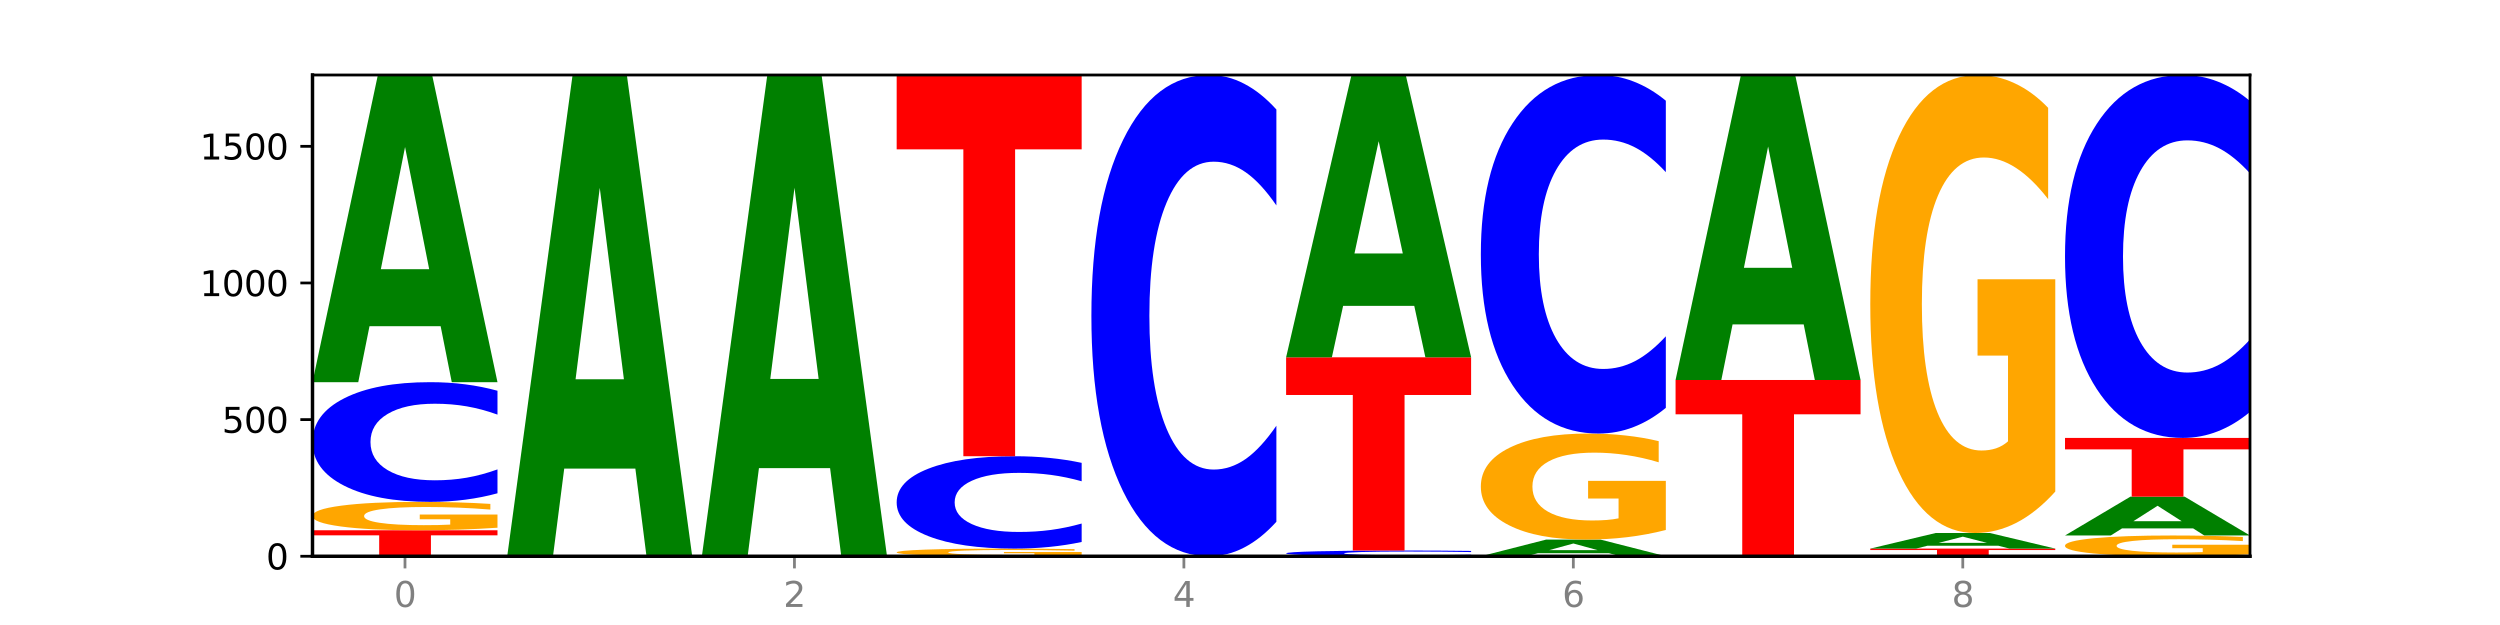
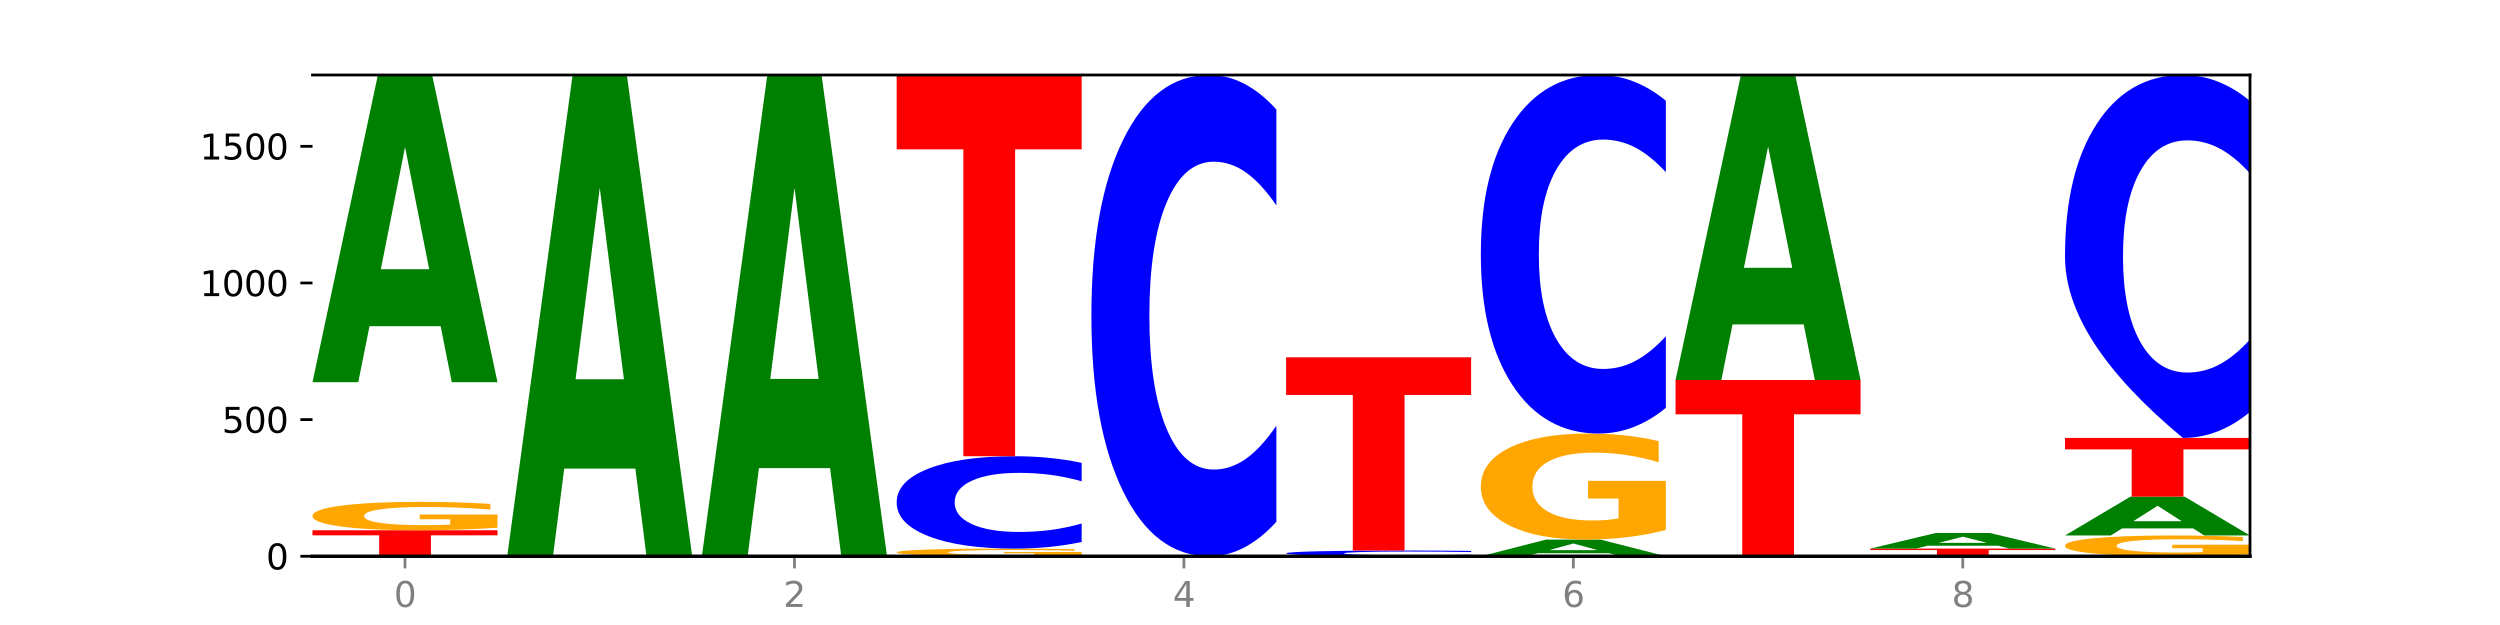
<svg xmlns="http://www.w3.org/2000/svg" xmlns:xlink="http://www.w3.org/1999/xlink" width="720pt" height="180pt" viewBox="0 0 720 180" version="1.1">
  <defs>
    <style type="text/css">*{stroke-linejoin: round; stroke-linecap: butt}</style>
  </defs>
  <g id="figure_1">
    <g id="patch_1">
      <path d="M 0 180  L 720 180  L 720 0  L 0 0  z " style="fill: #ffffff" />
    </g>
    <g id="axes_1">
      <g id="patch_2">
        <path d="M 90 160.2  L 648 160.2  L 648 21.6  L 90 21.6  z " style="fill: #ffffff" />
      </g>
      <g id="line2d_1">
        <path d="M 90 160.2  L 648 160.2  " clip-path="url(#p52042d3767)" style="fill: none; stroke: #000000; stroke-width: 0.5; stroke-linecap: square" />
      </g>
      <g id="patch_3">
        <path d="M 90 152.723  L 143.276 152.723  L 143.276 154.181  L 124.109 154.181  L 124.109 160.2  L 109.204 160.2  L 109.204 154.181  L 90 154.181  L 90 152.723  z " clip-path="url(#p52042d3767)" style="fill: #ff0000" />
      </g>
      <g id="patch_4">
        <path d="M 143.276 151.982  Q 137.903 152.353 132.124 152.539  Q 126.345 152.723 120.184 152.723  Q 106.262 152.723 98.131 151.621  Q 90 150.518 90 148.633  Q 90 146.726 98.274 145.632  Q 106.561 144.538 120.972 144.538  Q 126.525 144.538 131.611 144.686  Q 136.709 144.834 141.223 145.124  L 141.223 146.756  Q 136.566 146.382 131.957 146.198  Q 127.348 146.012 122.716 146.012  Q 114.143 146.012 109.498 146.692  Q 104.853 147.37 104.853 148.633  Q 104.853 149.884 109.331 150.567  Q 113.808 151.249 122.047 151.249  Q 124.292 151.249 126.214 151.21  Q 128.136 151.169 129.665 151.085  L 129.665 149.553  L 120.889 149.553  L 120.889 148.188  L 143.276 148.188  L 143.276 151.982  z " clip-path="url(#p52042d3767)" style="fill: #ffa600" />
      </g>
      <g id="patch_5">
-         <path d="M 143.276 142.067  Q 138.82 143.291 134.001 143.911  Q 129.182 144.538 123.934 144.538  Q 108.282 144.538 99.141 139.895  Q 90 135.252 90 127.312  Q 90 119.343 99.141 114.708  Q 108.282 110.065 123.934 110.065  Q 129.182 110.065 134.001 110.691  Q 138.82 111.311 143.276 112.536  L 143.276 119.408  Q 138.78 117.784 134.417 117.029  Q 130.055 116.274 125.236 116.274  Q 116.591 116.274 111.638 119.215  Q 106.698 122.149 106.698 127.312  Q 106.698 132.453 111.638 135.394  Q 116.591 138.328 125.236 138.328  Q 130.055 138.328 134.417 137.573  Q 138.78 136.811 143.276 135.188  L 143.276 142.067  z " clip-path="url(#p52042d3767)" style="fill: #0000ff" />
-       </g>
+         </g>
      <g id="patch_6">
        <path d="M 126.905 93.949  L 106.415 93.949  L 103.18 110.065  L 90 110.065  L 108.823 21.6  L 124.454 21.6  L 143.276 110.065  L 130.107 110.065  L 126.905 93.949  z M 109.683 77.53  L 123.604 77.53  L 116.655 42.342  L 109.683 77.53  z " clip-path="url(#p52042d3767)" style="fill: #008000" />
      </g>
      <g id="patch_7">
        <path d="M 182.985 134.951  L 162.496 134.951  L 159.261 160.2  L 146.08 160.2  L 164.903 21.6  L 180.534 21.6  L 199.357 160.2  L 186.187 160.2  L 182.985 134.951  z M 165.764 109.228  L 179.684 109.228  L 172.735 54.096  L 165.764 109.228  z " clip-path="url(#p52042d3767)" style="fill: #008000" />
      </g>
      <g id="patch_8">
        <path d="M 255.437 160.186  Q 250.064 160.193 244.285 160.196  Q 238.506 160.2 232.345 160.2  Q 218.423 160.2 210.292 160.179  Q 202.161 160.158 202.161 160.121  Q 202.161 160.085 210.435 160.064  Q 218.722 160.043 233.133 160.043  Q 238.685 160.043 243.772 160.045  Q 248.87 160.048 253.384 160.054  L 253.384 160.085  Q 248.727 160.078 244.118 160.075  Q 239.509 160.071 234.876 160.071  Q 226.304 160.071 221.659 160.084  Q 217.014 160.097 217.014 160.121  Q 217.014 160.145 221.492 160.159  Q 225.969 160.172 234.208 160.172  Q 236.453 160.172 238.375 160.171  Q 240.297 160.17 241.826 160.168  L 241.826 160.139  L 233.05 160.139  L 233.05 160.113  L 255.437 160.113  L 255.437 160.186  z " clip-path="url(#p52042d3767)" style="fill: #ffa600" />
      </g>
      <g id="patch_9">
        <path d="M 239.065 134.823  L 218.576 134.823  L 215.341 160.043  L 202.161 160.043  L 220.983 21.6  L 236.615 21.6  L 255.437 160.043  L 242.268 160.043  L 239.065 134.823  z M 221.844 109.128  L 235.765 109.128  L 228.815 54.06  L 221.844 109.128  z " clip-path="url(#p52042d3767)" style="fill: #008000" />
      </g>
      <g id="patch_10">
        <path d="M 311.518 160.001  Q 306.145 160.1 300.366 160.15  Q 294.587 160.2 288.426 160.2  Q 274.504 160.2 266.372 159.903  Q 258.241 159.606 258.241 159.099  Q 258.241 158.585 266.516 158.291  Q 274.802 157.996 289.214 157.996  Q 294.766 157.996 299.852 158.036  Q 304.951 158.076 309.464 158.154  L 309.464 158.594  Q 304.807 158.493 300.198 158.443  Q 295.59 158.393 290.957 158.393  Q 282.384 158.393 277.739 158.576  Q 273.095 158.759 273.095 159.099  Q 273.095 159.436 277.572 159.62  Q 282.05 159.803 290.288 159.803  Q 292.533 159.803 294.455 159.793  Q 296.378 159.782 297.906 159.759  L 297.906 159.346  L 289.13 159.346  L 289.13 158.979  L 311.518 158.979  L 311.518 160.001  z " clip-path="url(#p52042d3767)" style="fill: #ffa600" />
      </g>
      <g id="patch_11">
        <path d="M 311.518 156.089  Q 307.061 157.035 302.242 157.513  Q 297.423 157.996 292.175 157.996  Q 276.524 157.996 267.382 154.413  Q 258.241 150.83 258.241 144.703  Q 258.241 138.554 267.382 134.977  Q 276.524 131.394 292.175 131.394  Q 297.423 131.394 302.242 131.877  Q 307.061 132.356 311.518 133.301  L 311.518 138.604  Q 307.021 137.351 302.658 136.768  Q 298.296 136.186 293.477 136.186  Q 284.832 136.186 279.879 138.455  Q 274.94 140.719 274.94 144.703  Q 274.94 148.671 279.879 150.94  Q 284.832 153.204 293.477 153.204  Q 298.296 153.204 302.658 152.622  Q 307.021 152.034 311.518 150.781  L 311.518 156.089  z " clip-path="url(#p52042d3767)" style="fill: #0000ff" />
      </g>
      <g id="patch_12">
        <path d="M 258.241 21.6  L 311.518 21.6  L 311.518 43.013  L 292.35 43.013  L 292.35 131.394  L 277.445 131.394  L 277.445 43.013  L 258.241 43.013  L 258.241 21.6  z " clip-path="url(#p52042d3767)" style="fill: #ff0000" />
      </g>
      <g id="patch_13">
        <path d="M 367.598 150.265  Q 363.142 155.19 358.323 157.681  Q 353.504 160.2 348.255 160.2  Q 332.604 160.2 323.463 141.533  Q 314.322 122.866 314.322 90.943  Q 314.322 58.905 323.463 40.267  Q 332.604 21.6 348.255 21.6  Q 353.504 21.6 358.323 24.119  Q 363.142 26.61 367.598 31.535  L 367.598 59.163  Q 363.101 52.635 358.739 49.601  Q 354.376 46.566 349.557 46.566  Q 340.913 46.566 335.96 58.39  Q 331.02 70.186 331.02 90.943  Q 331.02 111.614 335.96 123.439  Q 340.913 135.234 349.557 135.234  Q 354.376 135.234 358.739 132.199  Q 363.101 129.136 367.598 122.608  L 367.598 150.265  z " clip-path="url(#p52042d3767)" style="fill: #0000ff" />
      </g>
      <g id="patch_14">
        <path d="M 423.678 160.082  Q 419.222 160.14 414.403 160.17  Q 409.584 160.2 404.336 160.2  Q 388.684 160.2 379.543 159.977  Q 370.402 159.755 370.402 159.374  Q 370.402 158.992 379.543 158.77  Q 388.684 158.547 404.336 158.547  Q 409.584 158.547 414.403 158.577  Q 419.222 158.607 423.678 158.666  L 423.678 158.995  Q 419.182 158.917 414.819 158.881  Q 410.457 158.845 405.638 158.845  Q 396.993 158.845 392.04 158.986  Q 387.1 159.127 387.1 159.374  Q 387.1 159.621 392.04 159.762  Q 396.993 159.902 405.638 159.902  Q 410.457 159.902 414.819 159.866  Q 419.182 159.83 423.678 159.752  L 423.678 160.082  z " clip-path="url(#p52042d3767)" style="fill: #0000ff" />
      </g>
      <g id="patch_15">
        <path d="M 370.402 102.903  L 423.678 102.903  L 423.678 113.755  L 404.511 113.755  L 404.511 158.547  L 389.606 158.547  L 389.606 113.755  L 370.402 113.755  L 370.402 102.903  z " clip-path="url(#p52042d3767)" style="fill: #ff0000" />
      </g>
      <g id="patch_16">
-         <path d="M 407.307 88.092  L 386.817 88.092  L 383.582 102.903  L 370.402 102.903  L 389.225 21.6  L 404.856 21.6  L 423.678 102.903  L 410.509 102.903  L 407.307 88.092  z M 390.085 73.002  L 404.006 73.002  L 397.057 40.662  L 390.085 73.002  z " clip-path="url(#p52042d3767)" style="fill: #008000" />
-       </g>
+         </g>
      <g id="patch_17">
        <path d="M 463.387 159.325  L 442.898 159.325  L 439.663 160.2  L 426.482 160.2  L 445.305 155.399  L 460.936 155.399  L 479.759 160.2  L 466.589 160.2  L 463.387 159.325  z M 446.166 158.434  L 460.087 158.434  L 453.137 156.525  L 446.166 158.434  z " clip-path="url(#p52042d3767)" style="fill: #008000" />
      </g>
      <g id="patch_18">
        <path d="M 479.759 152.636  Q 474.386 154.017 468.607 154.711  Q 462.828 155.399 456.667 155.399  Q 442.745 155.399 434.614 151.286  Q 426.482 147.173 426.482 140.14  Q 426.482 133.024 434.757 128.943  Q 443.043 124.861 457.455 124.861  Q 463.007 124.861 468.093 125.416  Q 473.192 125.965 477.705 127.05  L 477.705 133.138  Q 473.049 131.743 468.44 131.056  Q 463.831 130.362 459.198 130.362  Q 450.625 130.362 445.98 132.898  Q 441.336 135.427 441.336 140.14  Q 441.336 144.808 445.813 147.356  Q 450.291 149.898 458.529 149.898  Q 460.774 149.898 462.697 149.753  Q 464.619 149.602 466.147 149.286  L 466.147 143.571  L 457.371 143.571  L 457.371 138.481  L 479.759 138.481  L 479.759 152.636  z " clip-path="url(#p52042d3767)" style="fill: #ffa600" />
      </g>
      <g id="patch_19">
        <path d="M 479.759 117.46  Q 475.302 121.128 470.483 122.984  Q 465.665 124.861 460.416 124.861  Q 444.765 124.861 435.624 110.954  Q 426.482 97.046 426.482 73.263  Q 426.482 49.394 435.624 35.508  Q 444.765 21.6 460.416 21.6  Q 465.665 21.6 470.483 23.477  Q 475.302 25.333 479.759 29.002  L 479.759 49.586  Q 475.262 44.722 470.9 42.461  Q 466.537 40.2 461.718 40.2  Q 453.074 40.2 448.12 49.01  Q 443.181 57.798 443.181 73.263  Q 443.181 88.663 448.12 97.473  Q 453.074 106.261 461.718 106.261  Q 466.537 106.261 470.9 104  Q 475.262 101.718 479.759 96.854  L 479.759 117.46  z " clip-path="url(#p52042d3767)" style="fill: #0000ff" />
      </g>
      <g id="patch_20">
        <path d="M 535.839 160.193  Q 530.466 160.196 524.687 160.198  Q 518.908 160.2 512.747 160.2  Q 498.825 160.2 490.694 160.189  Q 482.563 160.179 482.563 160.161  Q 482.563 160.142 490.837 160.132  Q 499.124 160.121 513.535 160.121  Q 519.087 160.121 524.174 160.123  Q 529.272 160.124 533.786 160.127  L 533.786 160.143  Q 529.129 160.139 524.52 160.137  Q 519.911 160.135 515.278 160.135  Q 506.706 160.135 502.061 160.142  Q 497.416 160.149 497.416 160.161  Q 497.416 160.173 501.894 160.179  Q 506.371 160.186 514.61 160.186  Q 516.855 160.186 518.777 160.185  Q 520.699 160.185 522.228 160.184  L 522.228 160.17  L 513.452 160.17  L 513.452 160.156  L 535.839 160.156  L 535.839 160.193  z " clip-path="url(#p52042d3767)" style="fill: #ffa600" />
      </g>
      <g id="patch_21">
        <path d="M 482.563 109.435  L 535.839 109.435  L 535.839 119.32  L 516.672 119.32  L 516.672 160.121  L 501.767 160.121  L 501.767 119.32  L 482.563 119.32  L 482.563 109.435  z " clip-path="url(#p52042d3767)" style="fill: #ff0000" />
      </g>
      <g id="patch_22">
        <path d="M 519.467 93.434  L 498.978 93.434  L 495.743 109.435  L 482.563 109.435  L 501.385 21.6  L 517.017 21.6  L 535.839 109.435  L 522.67 109.435  L 519.467 93.434  z M 502.246 77.132  L 516.167 77.132  L 509.217 42.194  L 502.246 77.132  z " clip-path="url(#p52042d3767)" style="fill: #008000" />
      </g>
      <g id="patch_23">
-         <path d="M 591.92 160.194  Q 587.463 160.197 582.644 160.199  Q 577.825 160.2 572.577 160.2  Q 556.926 160.2 547.784 160.189  Q 538.643 160.179 538.643 160.161  Q 538.643 160.142 547.784 160.132  Q 556.926 160.121 572.577 160.121  Q 577.825 160.121 582.644 160.123  Q 587.463 160.124 591.92 160.127  L 591.92 160.143  Q 587.423 160.139 583.06 160.137  Q 578.698 160.135 573.879 160.135  Q 565.234 160.135 560.281 160.142  Q 555.342 160.149 555.342 160.161  Q 555.342 160.172 560.281 160.179  Q 565.234 160.186 573.879 160.186  Q 578.698 160.186 583.06 160.184  Q 587.423 160.182 591.92 160.179  L 591.92 160.194  z " clip-path="url(#p52042d3767)" style="fill: #0000ff" />
-       </g>
+         </g>
      <g id="patch_24">
        <path d="M 538.643 157.996  L 591.92 157.996  L 591.92 158.411  L 572.752 158.411  L 572.752 160.121  L 557.847 160.121  L 557.847 158.411  L 538.643 158.411  L 538.643 157.996  z " clip-path="url(#p52042d3767)" style="fill: #ff0000" />
      </g>
      <g id="patch_25">
        <path d="M 575.548 157.179  L 555.059 157.179  L 551.823 157.996  L 538.643 157.996  L 557.466 153.51  L 573.097 153.51  L 591.92 157.996  L 578.75 157.996  L 575.548 157.179  z M 558.326 156.346  L 572.247 156.346  L 565.298 154.562  L 558.326 156.346  z " clip-path="url(#p52042d3767)" style="fill: #008000" />
      </g>
      <g id="patch_26">
-         <path d="M 591.92 141.575  Q 586.547 147.543 580.768 150.54  Q 574.989 153.51 568.828 153.51  Q 554.906 153.51 546.774 135.744  Q 538.643 117.978 538.643 87.596  Q 538.643 56.86 546.918 39.23  Q 555.204 21.6 569.616 21.6  Q 575.168 21.6 580.254 23.998  Q 585.353 26.368 589.866 31.055  L 589.866 57.35  Q 585.209 51.328 580.6 48.358  Q 575.992 45.361 571.359 45.361  Q 562.786 45.361 558.141 56.315  Q 553.497 67.241 553.497 87.596  Q 553.497 107.76 557.974 118.768  Q 562.452 129.749 570.69 129.749  Q 572.935 129.749 574.857 129.123  Q 576.78 128.469 578.308 127.106  L 578.308 102.419  L 569.532 102.419  L 569.532 80.43  L 591.92 80.43  L 591.92 141.575  z " clip-path="url(#p52042d3767)" style="fill: #ffa600" />
-       </g>
+         </g>
      <g id="patch_27">
        <path d="M 648 159.659  Q 642.627 159.929 636.848 160.065  Q 631.069 160.2 624.908 160.2  Q 610.986 160.2 602.855 159.394  Q 594.724 158.589 594.724 157.211  Q 594.724 155.817 602.998 155.018  Q 611.284 154.218 625.696 154.218  Q 631.248 154.218 636.335 154.327  Q 641.433 154.435 645.946 154.647  L 645.946 155.84  Q 641.29 155.566 636.681 155.432  Q 632.072 155.296 627.439 155.296  Q 618.866 155.296 614.222 155.793  Q 609.577 156.288 609.577 157.211  Q 609.577 158.125 614.055 158.625  Q 618.532 159.123 626.771 159.123  Q 629.015 159.123 630.938 159.094  Q 632.86 159.064 634.388 159.003  L 634.388 157.883  L 625.612 157.883  L 625.612 156.886  L 648 156.886  L 648 159.659  z " clip-path="url(#p52042d3767)" style="fill: #ffa600" />
      </g>
      <g id="patch_28">
        <path d="M 631.628 152.182  L 611.139 152.182  L 607.904 154.218  L 594.724 154.218  L 613.546 143.042  L 629.177 143.042  L 648 154.218  L 634.831 154.218  L 631.628 152.182  z M 614.407 150.108  L 628.328 150.108  L 621.378 145.663  L 614.407 150.108  z " clip-path="url(#p52042d3767)" style="fill: #008000" />
      </g>
      <g id="patch_29">
        <path d="M 594.724 126.121  L 648 126.121  L 648 129.421  L 628.833 129.421  L 628.833 143.042  L 613.928 143.042  L 613.928 129.421  L 594.724 129.421  L 594.724 126.121  z " clip-path="url(#p52042d3767)" style="fill: #ff0000" />
      </g>
      <g id="patch_30">
-         <path d="M 648 118.629  Q 643.544 122.342 638.725 124.221  Q 633.906 126.121 628.657 126.121  Q 613.006 126.121 603.865 112.043  Q 594.724 97.966 594.724 73.893  Q 594.724 49.733 603.865 35.677  Q 613.006 21.6 628.657 21.6  Q 633.906 21.6 638.725 23.5  Q 643.544 25.378 648 29.092  L 648 49.927  Q 643.503 45.004 639.141 42.716  Q 634.778 40.427 629.959 40.427  Q 621.315 40.427 616.362 49.344  Q 611.422 58.239 611.422 73.893  Q 611.422 89.481 616.362 98.398  Q 621.315 107.294 629.959 107.294  Q 634.778 107.294 639.141 105.005  Q 643.503 102.695 648 97.772  L 648 118.629  z " clip-path="url(#p52042d3767)" style="fill: #0000ff" />
+         <path d="M 648 118.629  Q 643.544 122.342 638.725 124.221  Q 633.906 126.121 628.657 126.121  Q 594.724 97.966 594.724 73.893  Q 594.724 49.733 603.865 35.677  Q 613.006 21.6 628.657 21.6  Q 633.906 21.6 638.725 23.5  Q 643.544 25.378 648 29.092  L 648 49.927  Q 643.503 45.004 639.141 42.716  Q 634.778 40.427 629.959 40.427  Q 621.315 40.427 616.362 49.344  Q 611.422 58.239 611.422 73.893  Q 611.422 89.481 616.362 98.398  Q 621.315 107.294 629.959 107.294  Q 634.778 107.294 639.141 105.005  Q 643.503 102.695 648 97.772  L 648 118.629  z " clip-path="url(#p52042d3767)" style="fill: #0000ff" />
      </g>
      <g id="matplotlib.axis_1">
        <g id="xtick_1">
          <g id="line2d_2">
            <defs>
              <path id="m2aa617a8ee" d="M 0 0  L 0 3.5  " style="stroke: #808080; stroke-width: 0.8" />
            </defs>
            <g>
              <use xlink:href="#m2aa617a8ee" x="116.638" y="160.2" style="fill: #808080; stroke: #808080; stroke-width: 0.8" />
            </g>
          </g>
          <g id="text_1">
            <g style="fill: #808080" transform="translate(113.457 174.798) scale(0.1 -0.1)">
              <defs>
                <path id="DejaVuSans-30" d="M 2034 4250  Q 1547 4250 1301 3770  Q 1056 3291 1056 2328  Q 1056 1369 1301 889  Q 1547 409 2034 409  Q 2525 409 2770 889  Q 3016 1369 3016 2328  Q 3016 3291 2770 3770  Q 2525 4250 2034 4250  z M 2034 4750  Q 2819 4750 3233 4129  Q 3647 3509 3647 2328  Q 3647 1150 3233 529  Q 2819 -91 2034 -91  Q 1250 -91 836 529  Q 422 1150 422 2328  Q 422 3509 836 4129  Q 1250 4750 2034 4750  z " transform="scale(0.016)" />
              </defs>
              <use xlink:href="#DejaVuSans-30" />
            </g>
          </g>
        </g>
        <g id="xtick_2">
          <g id="line2d_3">
            <g>
              <use xlink:href="#m2aa617a8ee" x="228.799" y="160.2" style="fill: #808080; stroke: #808080; stroke-width: 0.8" />
            </g>
          </g>
          <g id="text_2">
            <g style="fill: #808080" transform="translate(225.618 174.798) scale(0.1 -0.1)">
              <defs>
                <path id="DejaVuSans-32" d="M 1228 531  L 3431 531  L 3431 0  L 469 0  L 469 531  Q 828 903 1448 1529  Q 2069 2156 2228 2338  Q 2531 2678 2651 2914  Q 2772 3150 2772 3378  Q 2772 3750 2511 3984  Q 2250 4219 1831 4219  Q 1534 4219 1204 4116  Q 875 4013 500 3803  L 500 4441  Q 881 4594 1212 4672  Q 1544 4750 1819 4750  Q 2544 4750 2975 4387  Q 3406 4025 3406 3419  Q 3406 3131 3298 2873  Q 3191 2616 2906 2266  Q 2828 2175 2409 1742  Q 1991 1309 1228 531  z " transform="scale(0.016)" />
              </defs>
              <use xlink:href="#DejaVuSans-32" />
            </g>
          </g>
        </g>
        <g id="xtick_3">
          <g id="line2d_4">
            <g>
              <use xlink:href="#m2aa617a8ee" x="340.96" y="160.2" style="fill: #808080; stroke: #808080; stroke-width: 0.8" />
            </g>
          </g>
          <g id="text_3">
            <g style="fill: #808080" transform="translate(337.779 174.798) scale(0.1 -0.1)">
              <defs>
                <path id="DejaVuSans-34" d="M 2419 4116  L 825 1625  L 2419 1625  L 2419 4116  z M 2253 4666  L 3047 4666  L 3047 1625  L 3713 1625  L 3713 1100  L 3047 1100  L 3047 0  L 2419 0  L 2419 1100  L 313 1100  L 313 1709  L 2253 4666  z " transform="scale(0.016)" />
              </defs>
              <use xlink:href="#DejaVuSans-34" />
            </g>
          </g>
        </g>
        <g id="xtick_4">
          <g id="line2d_5">
            <g>
              <use xlink:href="#m2aa617a8ee" x="453.121" y="160.2" style="fill: #808080; stroke: #808080; stroke-width: 0.8" />
            </g>
          </g>
          <g id="text_4">
            <g style="fill: #808080" transform="translate(449.939 174.798) scale(0.1 -0.1)">
              <defs>
                <path id="DejaVuSans-36" d="M 2113 2584  Q 1688 2584 1439 2293  Q 1191 2003 1191 1497  Q 1191 994 1439 701  Q 1688 409 2113 409  Q 2538 409 2786 701  Q 3034 994 3034 1497  Q 3034 2003 2786 2293  Q 2538 2584 2113 2584  z M 3366 4563  L 3366 3988  Q 3128 4100 2886 4159  Q 2644 4219 2406 4219  Q 1781 4219 1451 3797  Q 1122 3375 1075 2522  Q 1259 2794 1537 2939  Q 1816 3084 2150 3084  Q 2853 3084 3261 2657  Q 3669 2231 3669 1497  Q 3669 778 3244 343  Q 2819 -91 2113 -91  Q 1303 -91 875 529  Q 447 1150 447 2328  Q 447 3434 972 4092  Q 1497 4750 2381 4750  Q 2619 4750 2861 4703  Q 3103 4656 3366 4563  z " transform="scale(0.016)" />
              </defs>
              <use xlink:href="#DejaVuSans-36" />
            </g>
          </g>
        </g>
        <g id="xtick_5">
          <g id="line2d_6">
            <g>
              <use xlink:href="#m2aa617a8ee" x="565.281" y="160.2" style="fill: #808080; stroke: #808080; stroke-width: 0.8" />
            </g>
          </g>
          <g id="text_5">
            <g style="fill: #808080" transform="translate(562.1 174.798) scale(0.1 -0.1)">
              <defs>
                <path id="DejaVuSans-38" d="M 2034 2216  Q 1584 2216 1326 1975  Q 1069 1734 1069 1313  Q 1069 891 1326 650  Q 1584 409 2034 409  Q 2484 409 2743 651  Q 3003 894 3003 1313  Q 3003 1734 2745 1975  Q 2488 2216 2034 2216  z M 1403 2484  Q 997 2584 770 2862  Q 544 3141 544 3541  Q 544 4100 942 4425  Q 1341 4750 2034 4750  Q 2731 4750 3128 4425  Q 3525 4100 3525 3541  Q 3525 3141 3298 2862  Q 3072 2584 2669 2484  Q 3125 2378 3379 2068  Q 3634 1759 3634 1313  Q 3634 634 3220 271  Q 2806 -91 2034 -91  Q 1263 -91 848 271  Q 434 634 434 1313  Q 434 1759 690 2068  Q 947 2378 1403 2484  z M 1172 3481  Q 1172 3119 1398 2916  Q 1625 2713 2034 2713  Q 2441 2713 2670 2916  Q 2900 3119 2900 3481  Q 2900 3844 2670 4047  Q 2441 4250 2034 4250  Q 1625 4250 1398 4047  Q 1172 3844 1172 3481  z " transform="scale(0.016)" />
              </defs>
              <use xlink:href="#DejaVuSans-38" />
            </g>
          </g>
        </g>
      </g>
      <g id="matplotlib.axis_2">
        <g id="ytick_1">
          <g id="line2d_7">
            <defs>
              <path id="mdfe293f345" d="M 0 0  L -3.5 0  " style="stroke: #000000; stroke-width: 0.8" />
            </defs>
            <g>
              <use xlink:href="#mdfe293f345" x="90" y="160.2" style="stroke: #000000; stroke-width: 0.8" />
            </g>
          </g>
          <g id="text_6">
            <g transform="translate(76.638 163.999) scale(0.1 -0.1)">
              <use xlink:href="#DejaVuSans-30" />
            </g>
          </g>
        </g>
        <g id="ytick_2">
          <g id="line2d_8">
            <g>
              <use xlink:href="#mdfe293f345" x="90" y="120.847" style="stroke: #000000; stroke-width: 0.8" />
            </g>
          </g>
          <g id="text_7">
            <g transform="translate(63.913 124.647) scale(0.1 -0.1)">
              <defs>
                <path id="DejaVuSans-35" d="M 691 4666  L 3169 4666  L 3169 4134  L 1269 4134  L 1269 2991  Q 1406 3038 1543 3061  Q 1681 3084 1819 3084  Q 2600 3084 3056 2656  Q 3513 2228 3513 1497  Q 3513 744 3044 326  Q 2575 -91 1722 -91  Q 1428 -91 1123 -41  Q 819 9 494 109  L 494 744  Q 775 591 1075 516  Q 1375 441 1709 441  Q 2250 441 2565 725  Q 2881 1009 2881 1497  Q 2881 1984 2565 2268  Q 2250 2553 1709 2553  Q 1456 2553 1204 2497  Q 953 2441 691 2322  L 691 4666  z " transform="scale(0.016)" />
              </defs>
              <use xlink:href="#DejaVuSans-35" />
              <use xlink:href="#DejaVuSans-30" x="63.623" />
              <use xlink:href="#DejaVuSans-30" x="127.246" />
            </g>
          </g>
        </g>
        <g id="ytick_3">
          <g id="line2d_9">
            <g>
              <use xlink:href="#mdfe293f345" x="90" y="81.495" style="stroke: #000000; stroke-width: 0.8" />
            </g>
          </g>
          <g id="text_8">
            <g transform="translate(57.55 85.294) scale(0.1 -0.1)">
              <defs>
                <path id="DejaVuSans-31" d="M 794 531  L 1825 531  L 1825 4091  L 703 3866  L 703 4441  L 1819 4666  L 2450 4666  L 2450 531  L 3481 531  L 3481 0  L 794 0  L 794 531  z " transform="scale(0.016)" />
              </defs>
              <use xlink:href="#DejaVuSans-31" />
              <use xlink:href="#DejaVuSans-30" x="63.623" />
              <use xlink:href="#DejaVuSans-30" x="127.246" />
              <use xlink:href="#DejaVuSans-30" x="190.869" />
            </g>
          </g>
        </g>
        <g id="ytick_4">
          <g id="line2d_10">
            <g>
              <use xlink:href="#mdfe293f345" x="90" y="42.142" style="stroke: #000000; stroke-width: 0.8" />
            </g>
          </g>
          <g id="text_9">
            <g transform="translate(57.55 45.941) scale(0.1 -0.1)">
              <use xlink:href="#DejaVuSans-31" />
              <use xlink:href="#DejaVuSans-35" x="63.623" />
              <use xlink:href="#DejaVuSans-30" x="127.246" />
              <use xlink:href="#DejaVuSans-30" x="190.869" />
            </g>
          </g>
        </g>
      </g>
      <g id="patch_31">
-         <path d="M 90 160.2  L 90 21.6  " style="fill: none; stroke: #000000; stroke-linejoin: miter; stroke-linecap: square" />
-       </g>
+         </g>
      <g id="patch_32">
        <path d="M 648 160.2  L 648 21.6  " style="fill: none; stroke: #000000; stroke-width: 0.8; stroke-linejoin: miter; stroke-linecap: square" />
      </g>
      <g id="patch_33">
        <path d="M 90 160.2  L 648 160.2  " style="fill: none; stroke: #000000; stroke-linejoin: miter; stroke-linecap: square" />
      </g>
      <g id="patch_34">
        <path d="M 90 21.6  L 648 21.6  " style="fill: none; stroke: #000000; stroke-width: 0.8; stroke-linejoin: miter; stroke-linecap: square" />
      </g>
    </g>
  </g>
  <defs>
    <clipPath id="p52042d3767">
      <rect x="90" y="21.6" width="558" height="138.6" />
    </clipPath>
  </defs>
</svg>